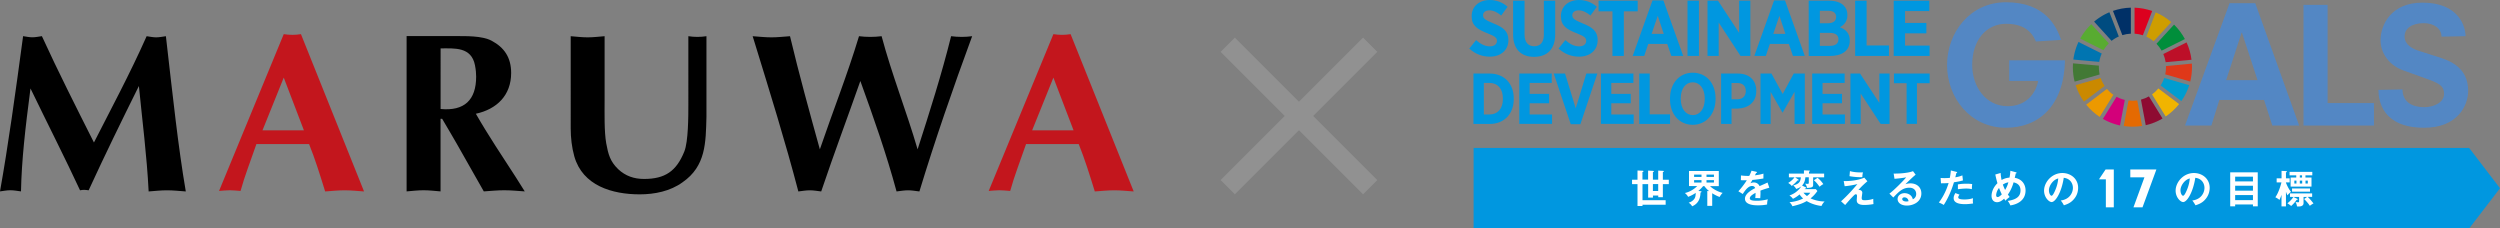
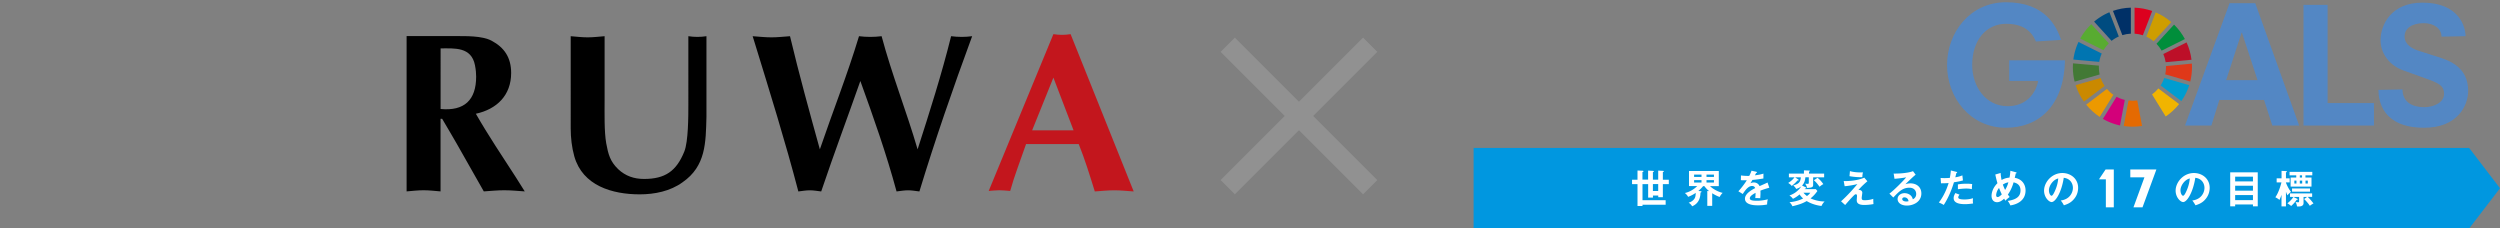
<svg xmlns="http://www.w3.org/2000/svg" id="logo_x5F_maruwa_x5F_sdgs" viewBox="0 0 500 45.7">
  <rect x="0" y="0" width="500" height="45.7" fill="#808080" stroke="none" />
  <style>.st0{fill:#c3161d}.st1{fill:#0097e0}.st3{fill:#5387c4}</style>
-   <path d="M29.33 7.24c.63.09 1.27.23 1.9.23.63 0 1.31-.14 1.95-.23 1.4 12.17 2.44 22.04 3.98 31.05-1.27-.09-2.49-.23-3.76-.23-1.27 0-2.4.14-3.67.23-.36-7.2-1.27-14.12-1.95-21.09-3.44 6.92-6.83 13.85-10.05 20.86-.59-.09-1.13-.14-1.72 0-2.9-6.25-6.47-13.26-9.91-20.37-1.04 7.97-1.77 14.26-1.9 20.59-.72-.09-1.4-.23-2.13-.23s-1.35.14-2.07.23c1.63-9.1 3.08-19.6 4.62-31.05.63.09 1.22.23 1.86.23.63 0 1.27-.14 1.9-.23 3.26 7.11 6.83 14.17 10.41 21.27 3.25-6.42 7.1-13.52 10.54-21.26z" />
-   <path class="st0" d="M52.5 26.06l4.25-10.54 4.03 10.54H52.5m9.32 2.77c1.22 3.03 2.17 6.11 3.21 9.46 1.31-.09 2.58-.23 3.89-.23s2.58.14 3.89.23L60.19 6.83c-.59.09-1.13.14-1.72.14-.59 0-1.13-.05-1.72-.14L43.81 38.19c.72-.05 1.45-.14 2.17-.14s1.4.09 2.13.14c.86-3.12 1.99-5.93 3.17-9.37h10.54z" />
  <path d="M88.12 9.68c2.76 0 6.16-.36 6.88 3.39.18.95.23 1.63.23 2.26 0 4.66-2.35 6.92-7.11 6.47V9.68m-6.79 28.6c1.13-.09 2.26-.23 3.39-.23s2.26.14 3.39.23V23.76h.32c1 1.72 2.26 3.8 2.94 5.02l5.39 9.5c1.36-.09 2.72-.23 4.07-.23 1.4 0 2.76.14 4.12.23l-1.77-2.81c-2.72-4.21-5.52-8.37-8.01-12.72 4.21-.91 7.06-3.71 7.06-8.15 0-3.08-1.36-5.11-3.94-6.47-1.9-1-5.2-.91-7.33-.91h-9.64v31.06zm32.81-31.04c1.13.09 2.26.23 3.39.23 1.13 0 2.26-.14 3.39-.23v12.85c0 2.49-.09 6.2.32 8.55.41 2.22.77 3.62 2.4 5.2 1.45 1.36 3.17 1.95 5.16 1.95 4.21 0 6.47-1.54 8.06-5.48.81-1.99.81-7.15.81-9.37V7.24c.59.09 1.22.14 1.81.14.59 0 1.22-.05 1.81-.14v16.11c-.14 5.16-.09 9.87-4.8 13.12-2.44 1.77-5.57 2.4-8.55 2.4-5.48 0-11.41-1.72-13.08-7.6-.5-1.77-.72-3.76-.72-5.57V7.24zm36.39 0c1.27.09 2.49.23 3.76.23 1.22 0 2.49-.14 3.71-.23 1.81 7.6 3.89 15.12 5.97 22.63 2.58-7.56 5.52-14.98 7.83-22.63.77.09 1.49.14 2.26.14.77 0 1.49-.05 2.26-.14 2.04 7.65 4.98 15.03 7.2 22.63 2.4-7.47 4.8-14.98 6.7-22.63.72.09 1.4.14 2.13.14.68 0 1.4-.05 2.08-.14-3.85 10.45-7.38 20.64-10.55 31.05-.77-.09-1.54-.23-2.26-.23-.77 0-1.54.14-2.31.23-2.04-7.56-4.62-14.84-7.24-22.09-2.53 7.2-5.2 14.3-7.83 22.09-.77-.09-1.54-.23-2.26-.23-.77 0-1.54.14-2.31.23-2.63-10.05-5.7-19.87-8.73-29.73l-.41-1.32z" />
  <path class="st0" d="M206.43 26.06l4.25-10.54 4.03 10.54h-8.28m9.32 2.77c1.22 3.03 2.17 6.11 3.21 9.46 1.31-.09 2.58-.23 3.89-.23s2.58.14 3.89.23L214.12 6.83c-.59.09-1.13.14-1.72.14-.59 0-1.13-.05-1.72-.14l-12.94 31.36c.72-.05 1.45-.14 2.17-.14s1.4.09 2.13.14c.86-3.12 1.99-5.93 3.17-9.37h10.54z" />
  <path class="st1" d="M493.83 45.7H294.72V29.59h199.11l6.17 8.06z" />
  <path d="M421.17 41.47h1.59v-7.58h-1.64l-1.33 1.98h1.38zm9.8-7.58h-4.91v1.57h2.83l-2.2 6.01h1.81l2.78-7.58zm-103.47.21l1.02.05c.07 0 .17.02.17.11s-.09.12-.2.15v1.51h1.13v-1.8l.96.05c.08 0 .19.03.19.13 0 .05-.04.08-.19.13v1.5h1.06v-1.81l.96.05c.08 0 .17.02.17.1 0 .05-.02.07-.2.15v1.52h1.19v.89h-1.19v2.61h-.92v-.34h-1.06v.42h-.96v-2.69h-1.13v3.21h4.63v.9h-4.63v.26h-1v-4.37h-1.09v-.89h1.09V34.1zm4.14 2.71h-1.06v1.39h1.06v-1.39zm10.8 4.36h-.98v-2.98l.37.04c-.3-.24-.63-.56-.96-1.01h-.24c-.22.28-.58.65-.96.97l.47.05c.06.01.16.02.16.1 0 .09-.08.13-.2.17-.02.61-.1 2.1-1.68 2.75-.14-.31-.48-.59-.69-.73.76-.2 1.14-.74 1.22-.9.18-.35.19-.85.19-1.05-.36.24-.85.54-1.52.79-.13-.28-.43-.6-.65-.77.82-.17 1.77-.67 2.47-1.39h-1.64V34.2h5.96v3.02H342c.74.74 1.97 1.25 2.53 1.35-.31.34-.38.42-.6.82-.61-.2-1.25-.59-1.49-.74v2.52zm-2.14-6.25h-1.48v.47h1.48v-.47zm0 1.1h-1.48v.48h1.48v-.48zm1-.63h1.49v-.47h-1.49v.47zm0 1.11h1.49v-.48h-1.49v.48zm9.95-2.15c.05.02.15.03.15.12 0 .07-.09.11-.18.12-.09.18-.14.29-.23.47 1.07-.13 1.45-.26 1.7-.34l-.01.98c-.71.11-1.46.23-2.19.28-.09.17-.27.44-.4.67.32-.17.65-.16.71-.16.12 0 .8.03 1.11.73.54-.23 1.28-.56 1.6-.72l.35 1.04c-.66.19-1.24.37-1.78.59.02.3.02.56.01.76-.01.33-.03.56-.04.75-.05 0-.66-.04-1-.02.04-.39.05-.46.06-1.05-.82.43-1.14.76-1.15 1.09-.01.34.37.47 1.25.49.27.01 1.14.02 2.35-.29-.11.39-.13.75-.14 1.04-.93.19-1.86.17-2.08.16-.42-.01-2.38-.05-2.35-1.35.02-1.06 1.58-1.85 2.04-2.09-.06-.18-.21-.42-.6-.42-.58-.01-1.14.43-1.88 1.6l-.88-.55c.33-.33 1.11-1.27 1.69-2.2-.37.01-.59.01-1.19-.01l.02-.95c.17.02.62.08 1.2.09.27.01.38 0 .46-.01.05-.09.3-.59.45-1.03l.95.21zm9.93 3.13c.04.01.09.04.09.11 0 .11-.15.11-.25.11-.02.04-.07.09-.1.12h2.25l.31.38c-.46.66-.93 1.13-1.37 1.47.33.17 1.52.63 2.81.62-.32.34-.45.53-.62.9-.36-.04-1.66-.2-2.96-.98-.75.43-1.32.66-2.86 1.04-.13-.3-.25-.48-.58-.82.74-.04 1.78-.26 2.73-.74-.42-.36-.6-.63-.71-.81-.58.5-1.05.74-1.33.88-.25-.33-.36-.41-.7-.66.55-.21 1.55-.6 2.38-1.84-.3.24-.61.39-1.04.53-.05-.11-.14-.3-.57-.71.84-.24 1.44-.48 1.51-1.61h-1.14l.63.43c.05.03.07.05.07.11 0 .04-.05.08-.09.08-.03 0-.08 0-.13-.01-.41.47-.61.65-1.16 1.11-.25-.33-.61-.54-.71-.6.32-.2.8-.52 1.26-1.12h-1.12v-.75h3.01v-.65l1.01.04c.06 0 .18.01.18.08s-.08.11-.18.15v.38h3.03v.75h-2.2v1.48c0 .37-.07.6-1.21.64-.07-.39-.3-.73-.39-.86.15.03.32.04.47.04.09 0 .26-.01.26-.17v-1.14h-.68c-.04.34-.11 1.07-.67 1.65l.77.37zm-.48 1.07c.16.2.35.38.69.66.45-.34.58-.54.66-.66h-1.35zm2.8-2.99c.45.34.78.71 1.17 1.26-.12.06-.35.18-.76.53-.41-.57-.64-.87-1.13-1.3l.72-.49zm9.98.69c-.19.16-1.16.98-1.81 1.77.07-.02.09-.03.18-.03.37 0 .61.27.61.54 0 .17-.12.89-.12 1.04 0 .42.18.47.61.47.15 0 .96 0 1.71-.28-.01.24.01.77.04 1.05-.77.15-1.48.18-1.84.18-1.48 0-1.51-.64-1.51-.98 0-.13.05-.68.05-.79 0-.12 0-.37-.23-.37-.17 0-.31.15-.64.48-.33.33-.77.83-1.5 1.67l-.82-.74c1.49-1.34 2.75-2.83 3.27-3.45-.79.21-1.84.38-2.55.43l-.19-1.03c1.79.05 3.42-.34 4.11-.69l.63.73zm-3.49-2.03c.69.2 1.4.26 2.12.26.22 0 .33-.01.48-.01-.08.32-.11.63-.12.95-.08.01-.18.02-.31.02-.21 0-1.17-.01-2.26-.21l.09-1.01zm13.14.72c-.47.36-1.74 1.58-2.04 1.9.2-.06.52-.17 1.01-.17 1.14 0 2.17.68 2.17 2.02 0 1.7-1.63 2.42-2.88 2.42-1.18 0-1.87-.57-1.87-1.31 0-.67.6-1.17 1.4-1.17.58 0 1.46.31 1.64 1.23.68-.32.68-.93.68-1.08 0-.45-.26-1.24-1.38-1.24-1.34 0-2.12.82-3.2 1.96l-.78-.78c.82-.58 2.91-2.67 3.35-3.26-.67.15-1.84.26-2.33.3l-.17-1.05c.58.02 2.69-.02 3.87-.48l.53.71zm-2.26 4.53c-.28 0-.42.17-.42.35 0 .31.42.48.8.48.2 0 .37-.04.46-.06-.07-.49-.39-.77-.84-.77m10.42-5.1c.11.02.14.05.14.11 0 .02 0 .1-.15.11-.04.14-.18.75-.22.87.76-.12 1.1-.26 1.41-.39l.12 1.01c-.41.12-.81.23-1.8.37-.74 2.49-1.74 4.08-2.04 4.54-.31-.2-.45-.25-.98-.5.42-.5 1.39-1.97 1.95-3.89-.47.05-.8.05-1.52.06l-.08-1.07c.19.01.43.03.75.03.15 0 .58 0 1.1-.05.12-.69.17-1.1.2-1.48l1.12.28zm.62 4.56c-.14.16-.26.35-.26.56 0 .4.94.4 1.29.4.58 0 1.11-.08 1.67-.25-.02.13-.04.3-.04.52 0 .24.02.41.05.53-.69.11-1.24.14-1.6.14-.72 0-2.29-.06-2.29-1.2 0-.31.09-.57.34-1.02l.84.32zm-.33-2.05c.76-.14 1.53-.14 1.72-.14.66 0 .98.05 1.14.08-.04.31-.06.56-.07 1.01-.25-.05-.55-.12-1.13-.12-.61 0-1.4.1-1.66.13v-.96zm8.55-2.29c.02.31.04.75.19 1.41.6-.35 1.19-.45 1.58-.48.06-.31.15-.82.17-1.37l1.11.3c.06.02.14.05.14.12 0 .11-.13.1-.16.1l-.21.89c1.54.27 2.2 1.43 2.16 2.63-.06 2.14-2.04 2.75-3.04 2.89-.19-.45-.34-.66-.53-.9 1.92-.28 2.53-1.01 2.56-2.03.04-1.38-1.05-1.6-1.39-1.68-.28 1.04-.76 1.93-1.14 2.44.17.24.26.35.36.49-.35.25-.54.41-.86.74-.1-.16-.12-.2-.24-.4-.53.46-.94.71-1.46.7-.65-.02-1.08-.52-1.06-1.33.01-.33.11-1.43 1.18-2.47-.04-.14-.25-.83-.43-1.74l1.07-.31zm-.32 3a2.57 2.57 0 0 0-.58 1.4c0 .08-.01.41.29.42.32.01.73-.43.84-.54-.09-.17-.28-.56-.55-1.28m.76-.68c.21.58.38.93.45 1.08.4-.66.51-1.04.66-1.53-.29.06-.58.12-1.11.45m11.58 3.19c1.83-.24 2.38-1.58 2.43-2.4.05-.9-.46-1.99-1.83-2.14-.43 2.88-1.66 4.89-2.45 4.85-.59-.04-1.57-1.07-1.48-2.46.1-1.65 1.69-3.47 3.88-3.34 1.63.1 3.03 1.3 2.92 3.15-.07 1.16-.63 1.88-1.05 2.3-.56.57-1.21.81-1.79 1-.21-.4-.35-.61-.63-.96m-2.36-2.16c-.04.66.27 1.2.51 1.21.22.01.47-.5.61-.8.62-1.3.7-2.3.74-2.66-1.06.26-1.81 1.43-1.86 2.25m28.67 2.16c1.83-.24 2.38-1.58 2.43-2.4.05-.9-.46-1.99-1.83-2.14-.44 2.88-1.66 4.89-2.45 4.85-.59-.03-1.57-1.07-1.48-2.46.1-1.65 1.69-3.47 3.88-3.34 1.63.1 3.03 1.3 2.92 3.15-.07 1.16-.63 1.88-1.04 2.3-.56.57-1.21.81-1.79 1-.23-.4-.36-.61-.64-.96m-2.36-2.16c-.04.66.27 1.2.51 1.21.22.01.47-.5.61-.8.62-1.3.7-2.3.74-2.66-1.06.26-1.81 1.43-1.86 2.25m10.93 2.95v.38h-.99v-6.81h5.51v6.81h-.96v-.38h-3.56zm3.56-5.56h-3.56v.95h3.56v-.95zm0 1.82h-3.56v.98h3.56v-.98zm0 1.86h-3.56v1.02h3.56v-1.02zm6.59 2.27h-.88v-2.32c-.23.67-.33.86-.41 1.02-.27-.22-.48-.35-.82-.53.69-.98 1.08-2.43 1.22-2.97h-.96v-.81h.98v-1.5l.93.05c.09.01.14.05.14.1 0 .08-.06.11-.19.16v1.19h.74v.81h-.74v.07c.41 1.02.78 1.53 1.01 1.82-.29.22-.64.6-.71.69-.09-.19-.16-.32-.3-.71v2.93zm2.25-1.52c.04.02.1.06.1.12s-.07.11-.2.09c-.37.51-.63.8-1.1 1.23-.21-.19-.51-.4-.76-.54.4-.28.92-.82 1.21-1.27l.75.37zm1.67-4.25h1.2v1.81h-4.18v-1.81h1.13v-.45h-1.34v-.69h4.55v.69h-1.37v.45zm.33 3.87h-.72v1.19c0 .26-.05.73-1.01.73-.12 0-.2-.01-.3-.02-.06-.48-.23-.76-.3-.89.27.06.44.07.52.07.16 0 .2-.05.2-.24v-.84H458v-.7h4.43v.7h-.89c.49.44.88.95 1.16 1.31-.32.15-.69.44-.73.48-.39-.63-1.02-1.24-1.14-1.36l.6-.43zm.57-1.05h-3.59v-.64H462v.64zm-2.71-2.21h-.42v.58h.42v-.58zm1.12-1.06h-.45v.45h.45v-.45zm-.45 1.64h.48v-.58h-.48v.58zm1.14 0h.46v-.58h-.46v.58z" fill="#fff" />
-   <path class="st1" d="M294.69 14.71h3.25c2.92 0 4.81 2.01 4.81 4.97v.13c0 2.95-1.89 4.98-4.81 4.98h-3.25V14.71zm2.08 1.88v6.3h1.15c1.58 0 2.66-1.11 2.66-3.11v-.07c0-2-1.08-3.12-2.66-3.12h-1.15zm7.09-1.88h6.49v1.88h-4.42v2.18h3.89v1.88h-3.89v2.25h4.48v1.88h-6.55zm6.89 0h2.26l2.13 6.94 2.13-6.94h2.2l-3.39 10.13h-1.93zm9.44 0h6.49v1.88h-4.42v2.18h3.89v1.88h-3.89v2.25h4.48v1.88h-6.55zm7.66 0h2.09v8.16h4.07v1.91h-6.16zm6.15 5.14v-.17c0-3.02 1.9-5.14 4.56-5.14 2.68 0 4.55 2.1 4.55 5.11v.17c0 3.01-1.9 5.14-4.56 5.14-2.68 0-4.55-2.11-4.55-5.11m6.95-.05v-.1c0-1.99-1.01-3.24-2.4-3.24-1.41 0-2.4 1.24-2.4 3.22v.1c0 1.99 1.02 3.24 2.42 3.24 1.38.01 2.38-1.23 2.38-3.22m3.28-5.09h3.35c2.26 0 3.68 1.31 3.68 3.45v.03c0 2.32-1.66 3.48-3.77 3.53h-1.18v3.07h-2.09V14.71zm3.25 5.14c1.08 0 1.68-.68 1.68-1.61v-.01c0-1.05-.6-1.63-1.71-1.63h-1.14v3.25h1.17zm4.62-5.14h2.19l2.25 4.09 2.21-4.09h2.21v10.07h-2.05v-6.43l-2.37 4.16h-.05l-2.36-4.13v6.4h-2.03zm10.34 0h6.49v1.88h-4.42v2.18h3.89v1.88h-3.89v2.25h4.48v1.88h-6.55zm7.65 0h1.92l3.86 5.87v-5.87h2.04v10.07h-1.78l-3.99-6.08v6.08h-2.05zm11.23 1.93h-2.53v-1.93h7.14v1.93h-2.54v8.14h-2.07zm-87.46-6.93l1.36-1.69c.74.65 1.64 1.25 2.75 1.25.88 0 1.42-.44 1.42-1.09v-.02c0-.55-.32-.9-1.89-1.5-1.96-.76-3.17-1.5-3.17-3.39v-.03c0-1.93 1.48-3.24 3.62-3.24 1.29 0 2.56.44 3.57 1.36l-1.28 1.74c-.69-.57-1.5-1.03-2.35-1.03-.79 0-1.28.39-1.28.96v.02c0 .63.38.93 2.1 1.64 1.93.76 2.97 1.58 2.97 3.3v.03c0 2.05-1.56 3.31-3.71 3.31-1.43 0-2.9-.48-4.11-1.62m8.76-2.81V.14h2.29v6.77c0 1.56.74 2.34 1.93 2.34 1.18 0 1.93-.76 1.93-2.29V.14h2.27v6.71c0 3.05-1.67 4.52-4.23 4.52-2.55 0-4.19-1.49-4.19-4.47m9.09 2.81l1.36-1.69c.74.65 1.64 1.25 2.75 1.25.88 0 1.42-.44 1.42-1.09v-.02c0-.55-.32-.9-1.89-1.5-1.96-.76-3.17-1.5-3.17-3.39v-.03c0-1.93 1.48-3.24 3.62-3.24 1.29 0 2.56.44 3.57 1.36l-1.28 1.74c-.69-.57-1.5-1.03-2.35-1.03-.79 0-1.28.39-1.28.96v.02c0 .63.38.93 2.1 1.64 1.93.76 2.97 1.58 2.97 3.3v.03c0 2.05-1.56 3.31-3.71 3.31-1.43 0-2.89-.48-4.11-1.62m10.78-7.45h-2.78V.14h7.83v2.12h-2.77v8.93h-2.28zM330.5.08h2.18l3.96 11.11h-2.37l-.82-2.4h-3.8l-.81 2.4h-2.3L330.5.08zm2.25 6.69l-1.2-3.6-1.22 3.6h2.42zM337.5.14h2.29v11.05h-2.29zm4 0h2.1l4.23 6.44V.14h2.24v11.05h-1.96l-4.37-6.68v6.68h-2.24zm13.32-.06H357l3.96 11.11h-2.37l-.82-2.4h-3.8l-.81 2.4h-2.3L354.82.08zm2.26 6.69l-1.2-3.6-1.22 3.6h2.42zm4.67-6.63h4.1c1.23 0 2.26.33 2.89.96.49.5.74 1.1.74 1.88v.05c0 1.29-.71 1.99-1.5 2.42 1.18.46 1.97 1.18 1.97 2.64v.08c0 1.99-1.59 3.03-3.99 3.03h-4.22V.14zm5.48 3.25c0-.81-.57-1.23-1.55-1.23h-1.71v2.49h1.59c1.01 0 1.66-.41 1.66-1.25v-.01zm-1.25 3.19h-2.01v2.59h2.05c1.03 0 1.67-.44 1.67-1.29v-.02c.01-.79-.57-1.28-1.71-1.28m5.05-6.44h2.29v8.95h4.47v2.1h-6.76zm7.71 0h7.12v2.07h-4.85v2.38h4.26v2.07h-4.26v2.46h4.91v2.07h-7.18z" />
  <path class="st3" d="M401.84 12.07H413c-.19 8.98-5.15 13.48-11.81 13.48-7.17 0-11.78-6.05-11.78-12.55 0-6.5 4.6-12.55 11.78-12.55 7.95 0 10.14 4.95 11.04 7.53l-5.05.32c-.87-2.12-2.61-3.54-5.98-3.54-3.8 0-6.76 3.09-6.76 8.24 0 4.34 2.73 8.24 7.08 8.24 3.89 0 5.69-2.77 6.11-5.05h-5.79v-4.12zM460.7.98h4.82v19.63h9.27v4.5H460.7zm27.6 6.35c0-1.67-1.6-2.7-3.53-2.7-2.41 0-3.85 1.06-3.85 2.66 0 1.67 1.6 2.47 2.79 2.86l4.43 1.41c3.21 1.03 5.49 2.89 5.49 6.61 0 2.95-2.12 7.38-8.79 7.38-8.38 0-9.15-5.42-9.15-7.57l4.81-.1c0 2.57 2.02 3.56 4.36 3.56 1.64 0 3.95-.8 3.95-2.66 0-1.28-.55-1.96-2.92-2.82l-5.26-1.89c-2.66-.96-4.52-3.31-4.52-6.03 0-3.08 2.12-7.51 8.37-7.51 7.44 0 8.63 4.94 8.63 6.71l-4.81.09z" />
  <path d="M420.69 10.04c.3-.5.66-.96 1.07-1.37l-3.5-3.84c-.88.84-1.63 1.82-2.22 2.89l4.65 2.32z" fill="#58ab31" />
  <path d="M429.27 7.33c.53.24 1.02.55 1.47.92l3.51-3.83c-.92-.8-1.97-1.46-3.11-1.94l-1.87 4.85z" fill="#ce9d00" />
  <path d="M437.31 8.48l-4.65 2.32c.22.52.38 1.07.47 1.64l5.17-.49c-.15-1.22-.49-2.39-.99-3.47" fill="#bd0f28" />
  <path d="M432.33 10.13l4.65-2.32c-.58-1.07-1.31-2.04-2.17-2.89l-3.51 3.83c.39.42.74.88 1.03 1.38" fill="#008e3b" />
  <path d="M419.77 13.44c0-.1 0-.21.01-.31l-5.18-.46c-.02.26-.03.52-.03.78 0 .99.12 1.96.35 2.88l5-1.43c-.1-.49-.15-.97-.15-1.46" fill="#427935" />
  <path d="M431.67 17.69c-.37.45-.79.85-1.26 1.19l2.73 4.42c1.01-.69 1.92-1.53 2.68-2.48l-4.15-3.13z" fill="#f1b400" />
  <path d="M433.2 13.44c0 .49-.05.97-.15 1.43l5 1.44c.23-.92.35-1.88.35-2.86 0-.25-.01-.49-.02-.73l-5.18.49v.23" fill="#df3819" />
  <path d="M421.38 17.79l-4.14 3.14c.77.95 1.68 1.77 2.7 2.45l2.73-4.42c-.48-.33-.91-.73-1.29-1.17" fill="#ec9900" />
  <path d="M419.85 12.38c.09-.58.26-1.14.5-1.67l-4.65-2.32a11.93 11.93 0 0 0-1.03 3.52l5.18.47z" fill="#0075b1" />
-   <path d="M432.51 23.7l-2.73-4.42c-.5.28-1.03.5-1.59.65l.96 5.11c1.2-.27 2.33-.73 3.36-1.34" fill="#8e0b31" />
  <path d="M432.85 15.59a6.94 6.94 0 0 1-.73 1.5l4.15 3.13c.67-.97 1.21-2.04 1.57-3.19l-4.99-1.44z" fill="#009dd0" />
  <path d="M427.45 20.08c-.32.05-.64.07-.97.07-.26 0-.53-.02-.78-.05l-.96 5.11c.57.08 1.15.13 1.74.13.66 0 1.3-.05 1.93-.16l-.96-5.1z" fill="#e46a02" />
  <path d="M426.91 6.73c.58.04 1.13.15 1.66.32l1.87-4.85c-1.11-.39-2.3-.62-3.53-.67v5.2z" fill="#dc001e" />
  <path d="M424.96 19.98a7.28 7.28 0 0 1-1.65-.62l-2.73 4.42c1.05.6 2.2 1.05 3.42 1.31l.96-5.11z" fill="#d3007a" />
  <path d="M424.47 7.03c.54-.17 1.11-.27 1.7-.3v-5.2c-1.25.03-2.45.26-3.58.65l1.88 4.85z" fill="#003067" />
  <path d="M420.92 17.19c-.33-.49-.6-1.02-.79-1.59l-5 1.43c.38 1.19.94 2.3 1.65 3.3l4.14-3.14z" fill="#ca8900" />
  <path d="M422.32 8.17c.44-.35.92-.64 1.44-.87l-1.88-4.85a11.83 11.83 0 0 0-3.06 1.88l3.5 3.84z" fill="#004c80" />
  <path class="st3" d="M452.81 19.99h-8.94l-1.59 5.11H437L445.91.64h5.14l8.78 24.46h-5.37l-1.65-5.11zm-4.42-13.46h-.07l-3.09 9.5h6.28l-3.12-9.5z" />
  <g>
    <path d="M274.04 8.95l-28.49 28.49m28.49 0L245.55 8.95" fill="none" stroke="#919191" stroke-width="4.03" stroke-miterlimit="10" />
  </g>
</svg>